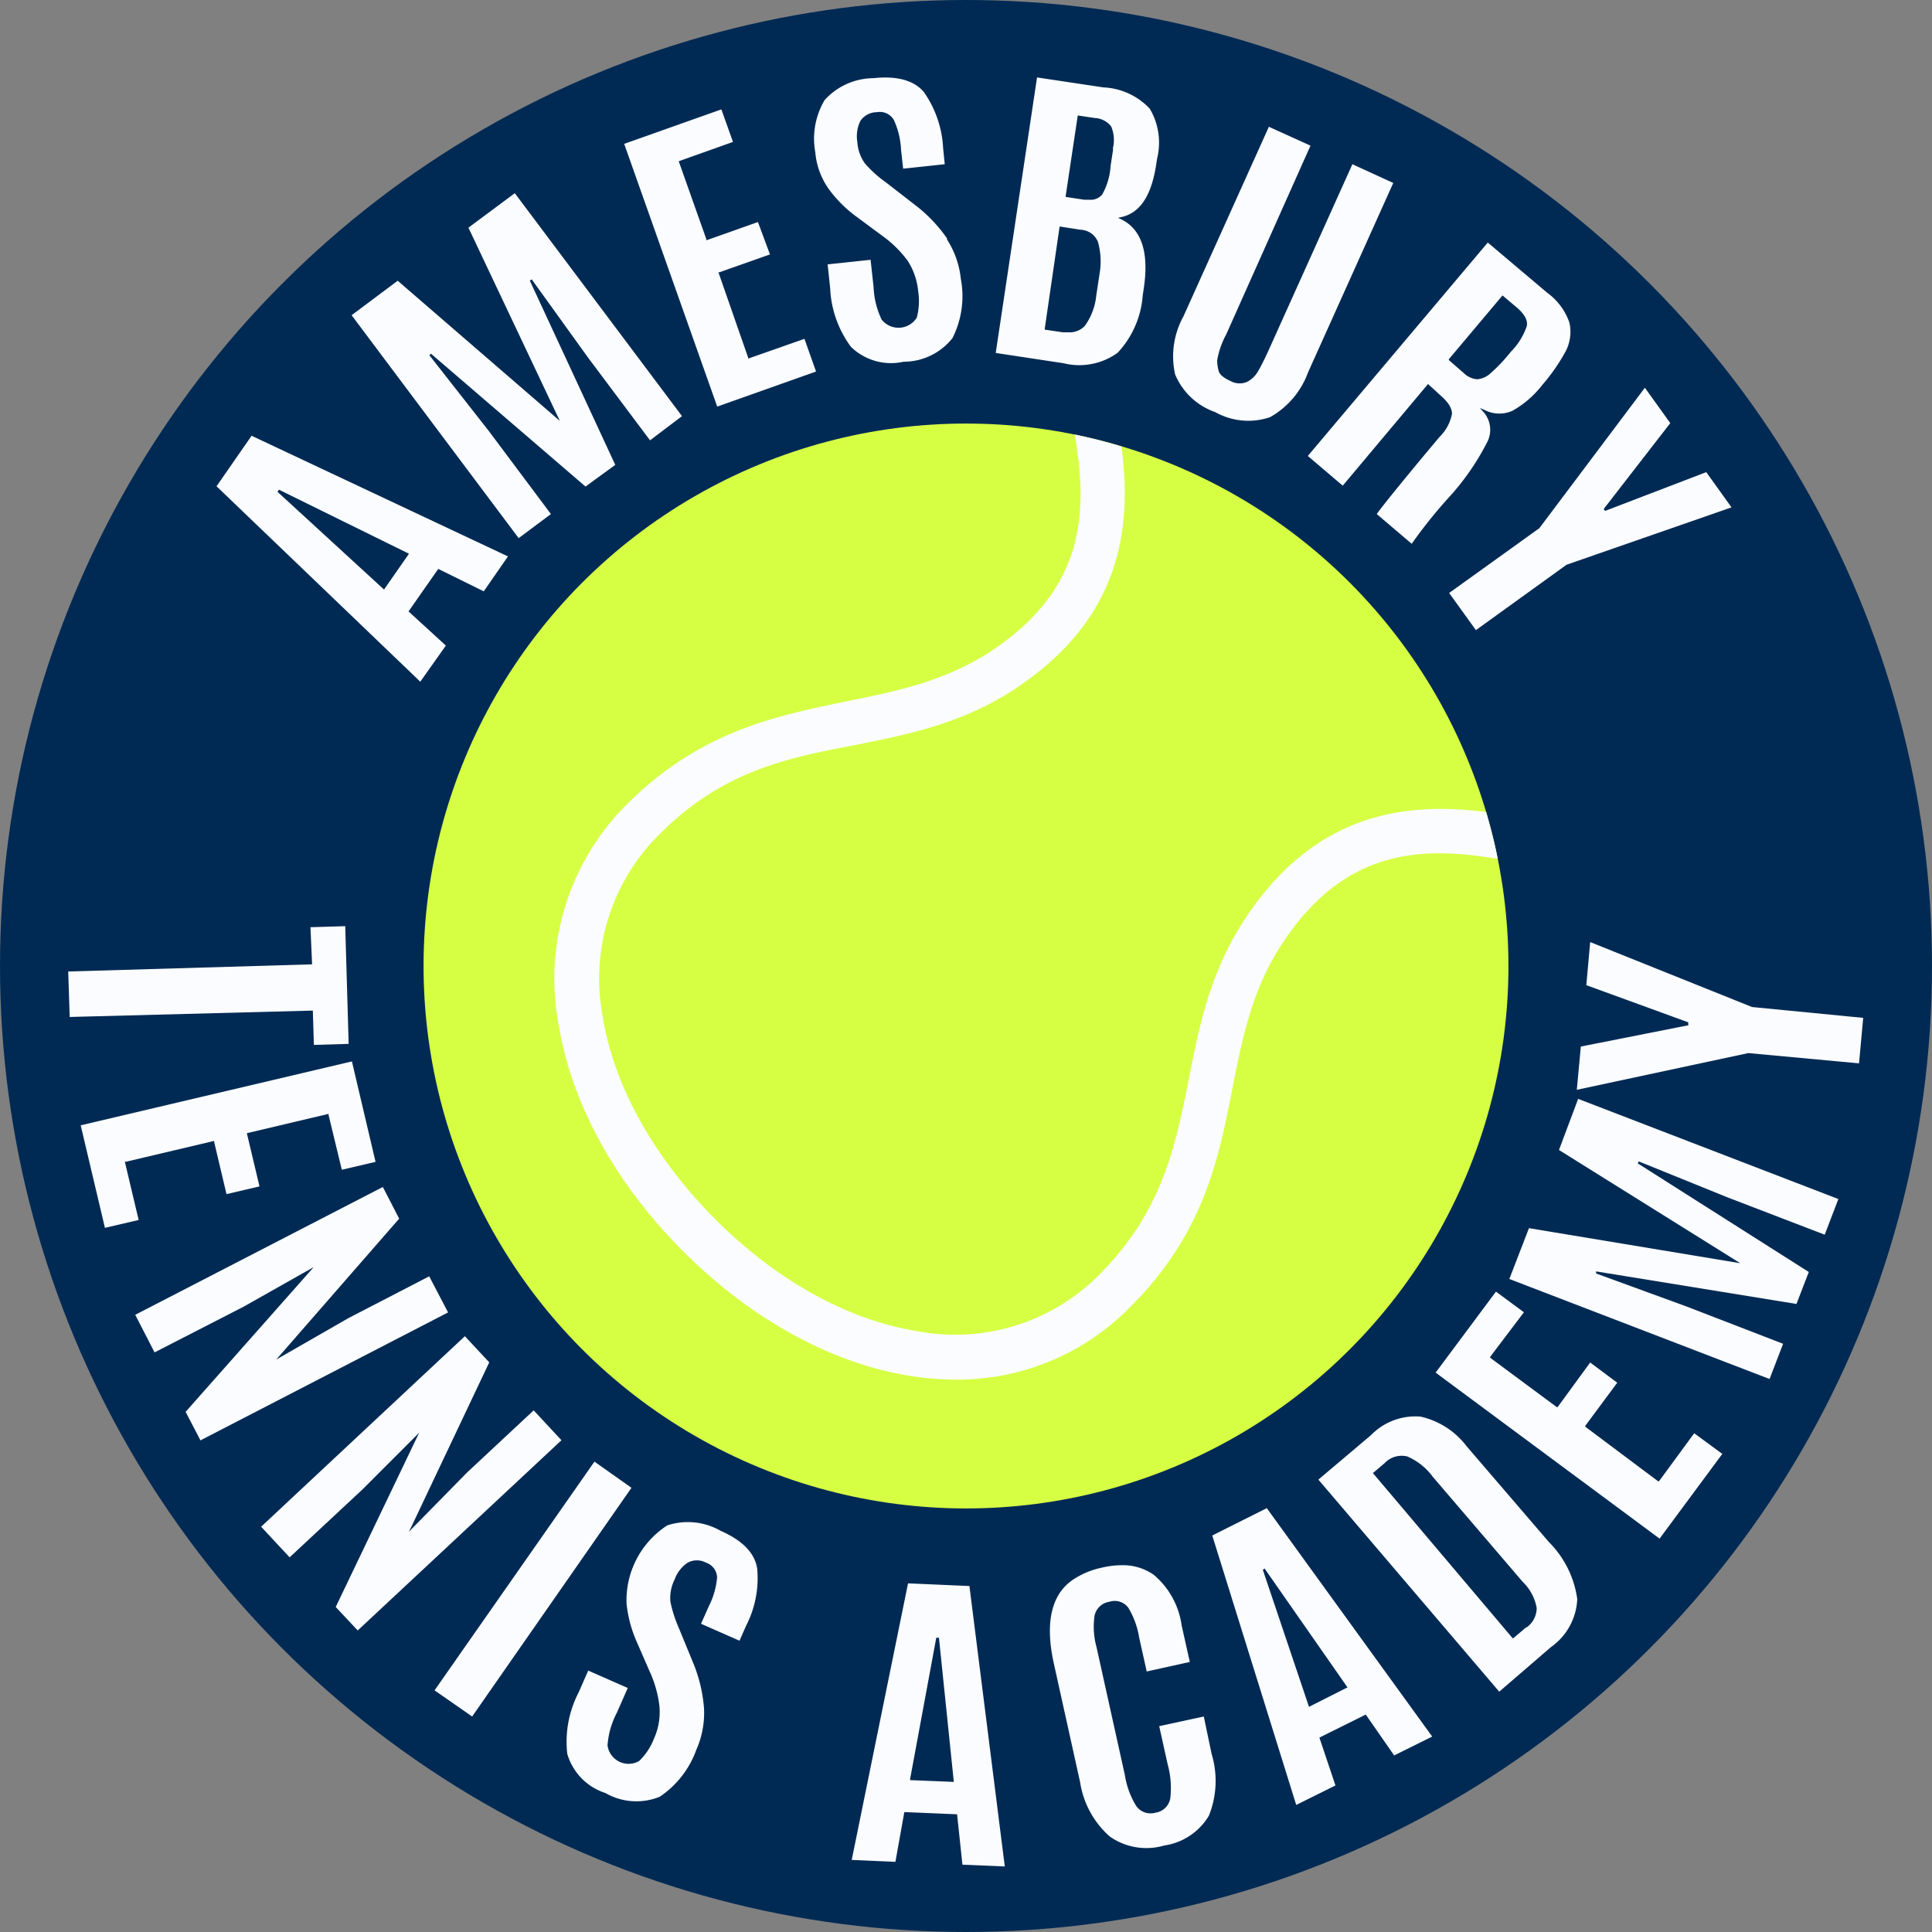
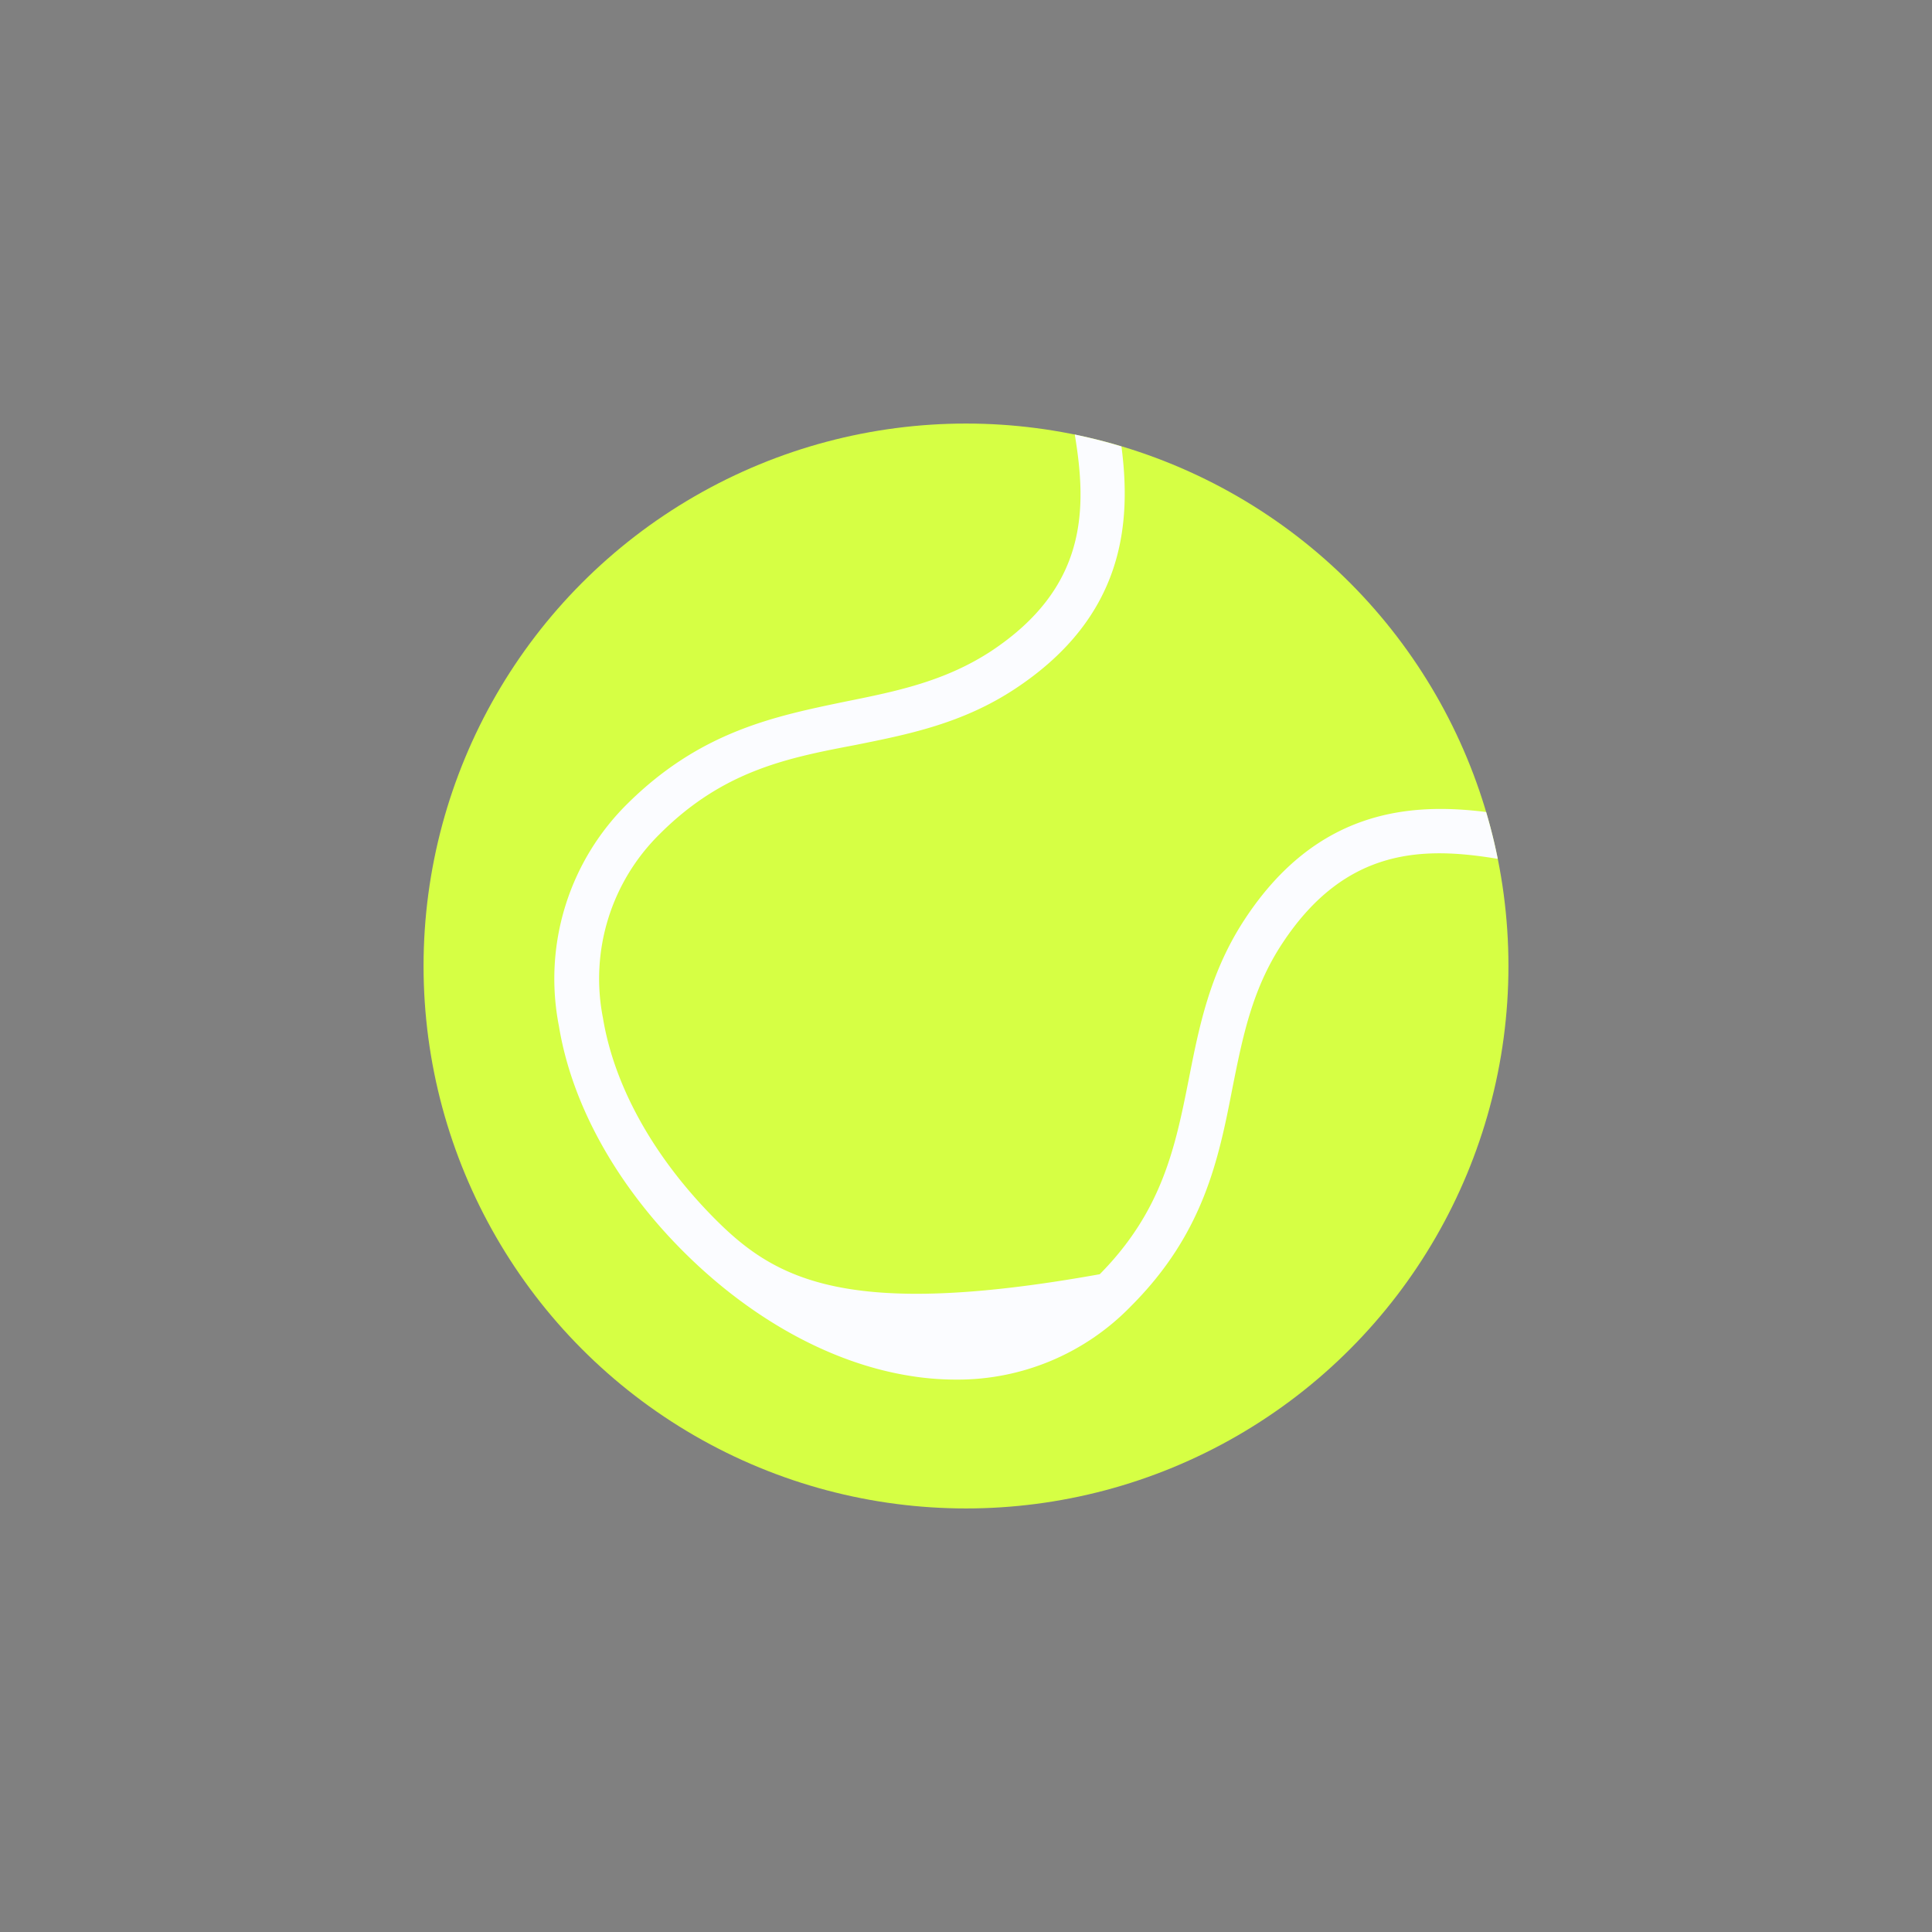
<svg xmlns="http://www.w3.org/2000/svg" id="Layer_1" data-name="Layer 1" viewBox="0 0 130 130">
  <rect x="0" y="0" width="130" height="130" fill="#808080" stroke="none" />
  <title>amesbury-tennis-academy-logo</title>
-   <circle cx="65" cy="65" r="65" fill="#002a54" />
  <circle cx="65" cy="65" r="36.5" fill="#d6ff44" />
-   <path d="M100,54.64c-5.14-.65-11.39-.15-16.22,7.18C81.43,65.38,80.7,69,80,72.57c-.91,4.58-1.78,8.9-6,13.17A13.66,13.66,0,0,1,61.6,89.55C57,88.79,52.18,86.12,48.09,82s-6.76-8.89-7.52-13.51a13.66,13.66,0,0,1,3.81-12.36c4.26-4.27,8.59-5.13,13.17-6,3.53-.71,7.19-1.43,10.75-3.78,7.37-4.86,7.83-11.15,7.16-16.31-1-.31-2.08-.58-3.14-.8.83,5,.87,10.29-5.67,14.6-3.08,2-6.29,2.67-9.68,3.35-4.82,1-9.8,2-14.72,6.86a16.55,16.55,0,0,0-4.64,15c.86,5.24,3.83,10.62,8.36,15.15s9.91,7.5,15.15,8.36a19.42,19.42,0,0,0,3.18.27,16.24,16.24,0,0,0,11.78-4.92C81,83,82,78,82.94,73.15c.68-3.4,1.32-6.61,3.35-9.68,4.28-6.5,9.55-6.5,14.49-5.68C100.57,56.72,100.3,55.67,100,54.64Z" transform="translate(0 0)" fill="#fbfcff" />
-   <path d="M50.34,24.13l0-.07-2-5.74.07,0,3.4-1.2L51,14.94l-3.47,1.23,0-.07-1.86-5.25,3.65-1.3-.78-2.19L42,9.68l6.26,17.68L54.91,25l-.78-2.2ZM31.52,15.32l6.15,13L26.76,18.89l-3.1,2.32,11.24,15,2.17-1.62L32.89,29l-4-5.1.11-.1L39.4,32.74l2-1.46-5.75-12.4.13-.08,3.78,5.25,4.18,5.58L45.89,28,34.64,13ZM14.57,32.72,28.28,45.87,30,43.44l-2.51-2.3,0,0,2-2.86,3.06,1.51,1.63-2.35L16.93,29.32Zm4.2.23,8.75,4.31-.05.07-1.63,2.34-7.17-6.58ZM74.24,5.88l-4.46-.67L67,23.75l4.56.69a4.4,4.4,0,0,0,3.64-.7,6.32,6.32,0,0,0,1.69-3.85l.07-.47c.37-2.45-.15-4-1.53-4.67l-.2-.09.21-.05c1.25-.27,2-1.4,2.33-3.37l.09-.57a4.49,4.49,0,0,0-.49-3.35A4.55,4.55,0,0,0,74.24,5.88ZM74,18.34l-.23,1.51A4.21,4.21,0,0,1,73,21.92a1.38,1.38,0,0,1-1.1.44l-.39,0-1.21-.18,0-.07,1-6.87,1.41.22a1.31,1.31,0,0,1,1.17.82A4.85,4.85,0,0,1,74,18.34Zm.9-8.3h0l-.17,1.12a4.5,4.5,0,0,1-.56,1.92,1,1,0,0,1-.86.36l-.35,0-1.25-.19v-.08l.81-5.4,1.14.17a1.49,1.49,0,0,1,1.11.57A2.37,2.37,0,0,1,74.88,10ZM99.81,27.71l-.23-.26.32.14a2.16,2.16,0,0,0,1.87.05,6.65,6.65,0,0,0,2-1.73,12.82,12.82,0,0,0,1.59-2.29,2.83,2.83,0,0,0,.24-1.92,4.18,4.18,0,0,0-1.49-2l-4-3.38L88,30.68l2.35,2,5.74-6.84.82.75c.54.47.8.88.79,1.26a2.91,2.91,0,0,1-.83,1.54c-3.21,3.83-4.1,5-4.23,5.2l2.35,2a33,33,0,0,1,2.39-3,16.84,16.84,0,0,0,2.73-3.92A1.81,1.81,0,0,0,99.81,27.71ZM98.49,25.1l-1-.87,0-.06,3.61-4.29.89.75c.57.47.81.89.75,1.29a4.45,4.45,0,0,1-1.09,1.76l-.07.09a10.75,10.75,0,0,1-1.28,1.34,1.49,1.49,0,0,1-.91.41A1.46,1.46,0,0,1,98.49,25.1Zm16.32,6.67L108,34.38l-.09-.13,0,0,4.48-5.78-1.71-2.38-7.1,9.45-6.07,4.36,1.8,2.5L105.41,38l11.1-3.86ZM93.75,12.31,91,11.05l-5.72,12.7c-.24.51-.45.93-.64,1.25a1.77,1.77,0,0,1-.74.7,1.28,1.28,0,0,1-1.12-.07c-.45-.21-.71-.42-.78-.67a2.77,2.77,0,0,1-.1-.71,5.69,5.69,0,0,1,.61-1.75L88.18,9.8l-2.8-1.27L79.63,21.29a5.56,5.56,0,0,0-.56,3.9,4.53,4.53,0,0,0,2.7,2.54,4.54,4.54,0,0,0,3.69.34,5.67,5.67,0,0,0,2.55-3Zm-30,3.77a10,10,0,0,0-2.22-2.32l-1.92-1.49A8,8,0,0,1,58.2,11a2.78,2.78,0,0,1-.51-1.43,2.38,2.38,0,0,1,.2-1.43A1.34,1.34,0,0,1,59,7.55a1.09,1.09,0,0,1,1.15.53,5.4,5.4,0,0,1,.48,2l.14,1.27,2.8-.3-.11-1.09A7.19,7.19,0,0,0,62.17,6.2c-.66-.79-1.8-1.11-3.4-.94a4.47,4.47,0,0,0-3.28,1.47,5.09,5.09,0,0,0-.63,3.52,5,5,0,0,0,.87,2.42,8.57,8.57,0,0,0,1.9,1.91l1.7,1.26a7.63,7.63,0,0,1,1.74,1.7,4.51,4.51,0,0,1,.71,2.05,4.31,4.31,0,0,1-.09,1.78,1.45,1.45,0,0,1-2.37.13,5.66,5.66,0,0,1-.54-2.2l-.2-1.82-2.89.31.17,1.6a7.14,7.14,0,0,0,1.4,3.95,3.86,3.86,0,0,0,3.54,1,4.19,4.19,0,0,0,3.29-1.59,6.26,6.26,0,0,0,.56-4A6,6,0,0,0,63.7,16.08Z" transform="translate(0 0)" fill="#fbfcff" />
-   <path d="M35.91,94.9l-4.47,4.17-3.93,4,.2-.4,5.21-11-1.64-1.76L17.57,102.73l1.92,2.06,4.9-4.57,3.82-3.82-.19.39-5.43,11.34,1.48,1.58,13.71-12.8ZM40,98.35,29.24,113.74l2.53,1.76,10.72-15.39ZM28.88,85.88l-5.43,2.81-4.86,2.79L26.86,82l-1.1-2.13L9.1,88.47,10.4,91l6-3.08,4.71-2.66L12.49,95l1,1.92,16.66-8.61ZM21.05,68l.07,2.31,2.34-.07-.23-7.92-2.34.07L21,64.89h-.07l-16.34.48.1,3.06L21.05,68Zm27.43,35a4.43,4.43,0,0,0-3.58-.36,6,6,0,0,0-2.74,5.27,8.5,8.5,0,0,0,.7,2.6l.85,1.95a7.71,7.71,0,0,1,.66,2.33A4.36,4.36,0,0,1,44,117a4.19,4.19,0,0,1-1,1.5,1.43,1.43,0,0,1-2.12-1.06,5.53,5.53,0,0,1,.62-2.18l.74-1.68-2.66-1.17-.65,1.48a7.2,7.2,0,0,0-.76,4.12,3.92,3.92,0,0,0,2.57,2.64,4.17,4.17,0,0,0,3.65.25,6.41,6.41,0,0,0,2.46-3.15,6.11,6.11,0,0,0,.52-2.83,10.07,10.07,0,0,0-.77-3.13l-.92-2.24a8.66,8.66,0,0,1-.57-1.77,2.76,2.76,0,0,1,.28-1.49,2.3,2.3,0,0,1,.88-1.14,1.3,1.3,0,0,1,1.24,0,1.08,1.08,0,0,1,.74,1,5.27,5.27,0,0,1-.56,1.94l-.52,1.17,2.59,1.14.44-1a7,7,0,0,0,.75-3.85C50.79,104.52,50,103.67,48.48,103ZM8.4,78.17h.08l5.93-1.4v.07l.83,3.51,2.22-.52-.85-3.58,5.5-1.3,0,.08L23,78.71l2.27-.53-1.59-6.76L5.43,75.72l1.63,6.9,2.27-.53ZM81,115.5l-3,.65.57,2.57a6,6,0,0,1,.18,2.25,1.17,1.17,0,0,1-1,1,1.18,1.18,0,0,1-1.29-.44,5.57,5.57,0,0,1-.77-2.09l-1.91-8.62a5.13,5.13,0,0,1-.13-2.1,1.19,1.19,0,0,1,1-.94,1.14,1.14,0,0,1,1.27.4,5.56,5.56,0,0,1,.73,2l.51,2.29,2.9-.64-.55-2.46a5.42,5.42,0,0,0-1.87-3.4,3.61,3.61,0,0,0-2.16-.65,5.79,5.79,0,0,0-1.32.16,5.51,5.51,0,0,0-2,.84c-1.43,1-1.85,2.9-1.25,5.61l1.77,8a6.11,6.11,0,0,0,2,3.65,4.29,4.29,0,0,0,3.66.6,4.2,4.2,0,0,0,3-2,6.24,6.24,0,0,0,.19-4.15Zm.57-12.18,5.65,18.13,2.64-1.31-1.08-3.22,0,0,3.12-1.55,0,0,1.91,2.75,2.56-1.27L85.24,101.48Zm6.51,11.53-3.11-9.23.16-.08,0,.06,5.54,7.94ZM104.9,77.38,117.1,85l-14.22-2.36-1.32,3.42,17.51,6.73.91-2.37-6.5-2.51-6.08-2.22,0-.14,13.48,2.19.83-2.15-11.51-7.31.07-.13,6,2.43,6.51,2.5.92-2.4-17.51-6.74Zm6.73,22.29-.06,0L106.67,96l0-.06,2.15-2.9L107,91.68l-2.19,3-.06,0-4.48-3.32,0-.06,2.27-3-1.88-1.39L96.6,92.36l15.07,11.17,4.22-5.7L114,96.44Zm6.26-31.91L107,63.39l-.26,2.9,6.86,2.5V69l-.06,0-7.17,1.42-.27,2.91,11.54-2.47h0l7.45.69.28-3.06ZM61.1,106.54l-3.79,18.61,2.94.13.6-3.35,3.55.15.36,3.39,2.85.12-2.38-18.87Zm.14,13.24v-.08L63,110.2h.18l1,9.7ZM98.69,97.32a5.36,5.36,0,0,0-3.11-2,4.16,4.16,0,0,0-3.32,1.24l-3.55,3,12.17,14.27,3.48-3a4.17,4.17,0,0,0,1.77-3.23,6.7,6.7,0,0,0-1.9-3.83Zm4,12.18-.86.73-.05,0L92.38,99.12l.78-.66A1.58,1.58,0,0,1,94.69,98a4.16,4.16,0,0,1,1.71,1.36l6.07,7.09a3.21,3.21,0,0,1,.93,1.75A1.61,1.61,0,0,1,102.73,109.5Z" transform="translate(0 0)" fill="#fbfcff" />
+   <path d="M100,54.64c-5.14-.65-11.39-.15-16.22,7.18C81.43,65.38,80.7,69,80,72.57c-.91,4.58-1.78,8.9-6,13.17C57,88.79,52.18,86.12,48.09,82s-6.76-8.89-7.52-13.51a13.66,13.66,0,0,1,3.81-12.36c4.26-4.27,8.59-5.13,13.17-6,3.53-.71,7.19-1.43,10.75-3.78,7.37-4.86,7.83-11.15,7.16-16.31-1-.31-2.08-.58-3.14-.8.83,5,.87,10.29-5.67,14.6-3.08,2-6.29,2.67-9.68,3.35-4.82,1-9.8,2-14.72,6.86a16.55,16.55,0,0,0-4.64,15c.86,5.24,3.83,10.62,8.36,15.15s9.91,7.5,15.15,8.36a19.42,19.42,0,0,0,3.18.27,16.24,16.24,0,0,0,11.78-4.92C81,83,82,78,82.94,73.15c.68-3.4,1.32-6.61,3.35-9.68,4.28-6.5,9.55-6.5,14.49-5.68C100.57,56.72,100.3,55.67,100,54.64Z" transform="translate(0 0)" fill="#fbfcff" />
</svg>